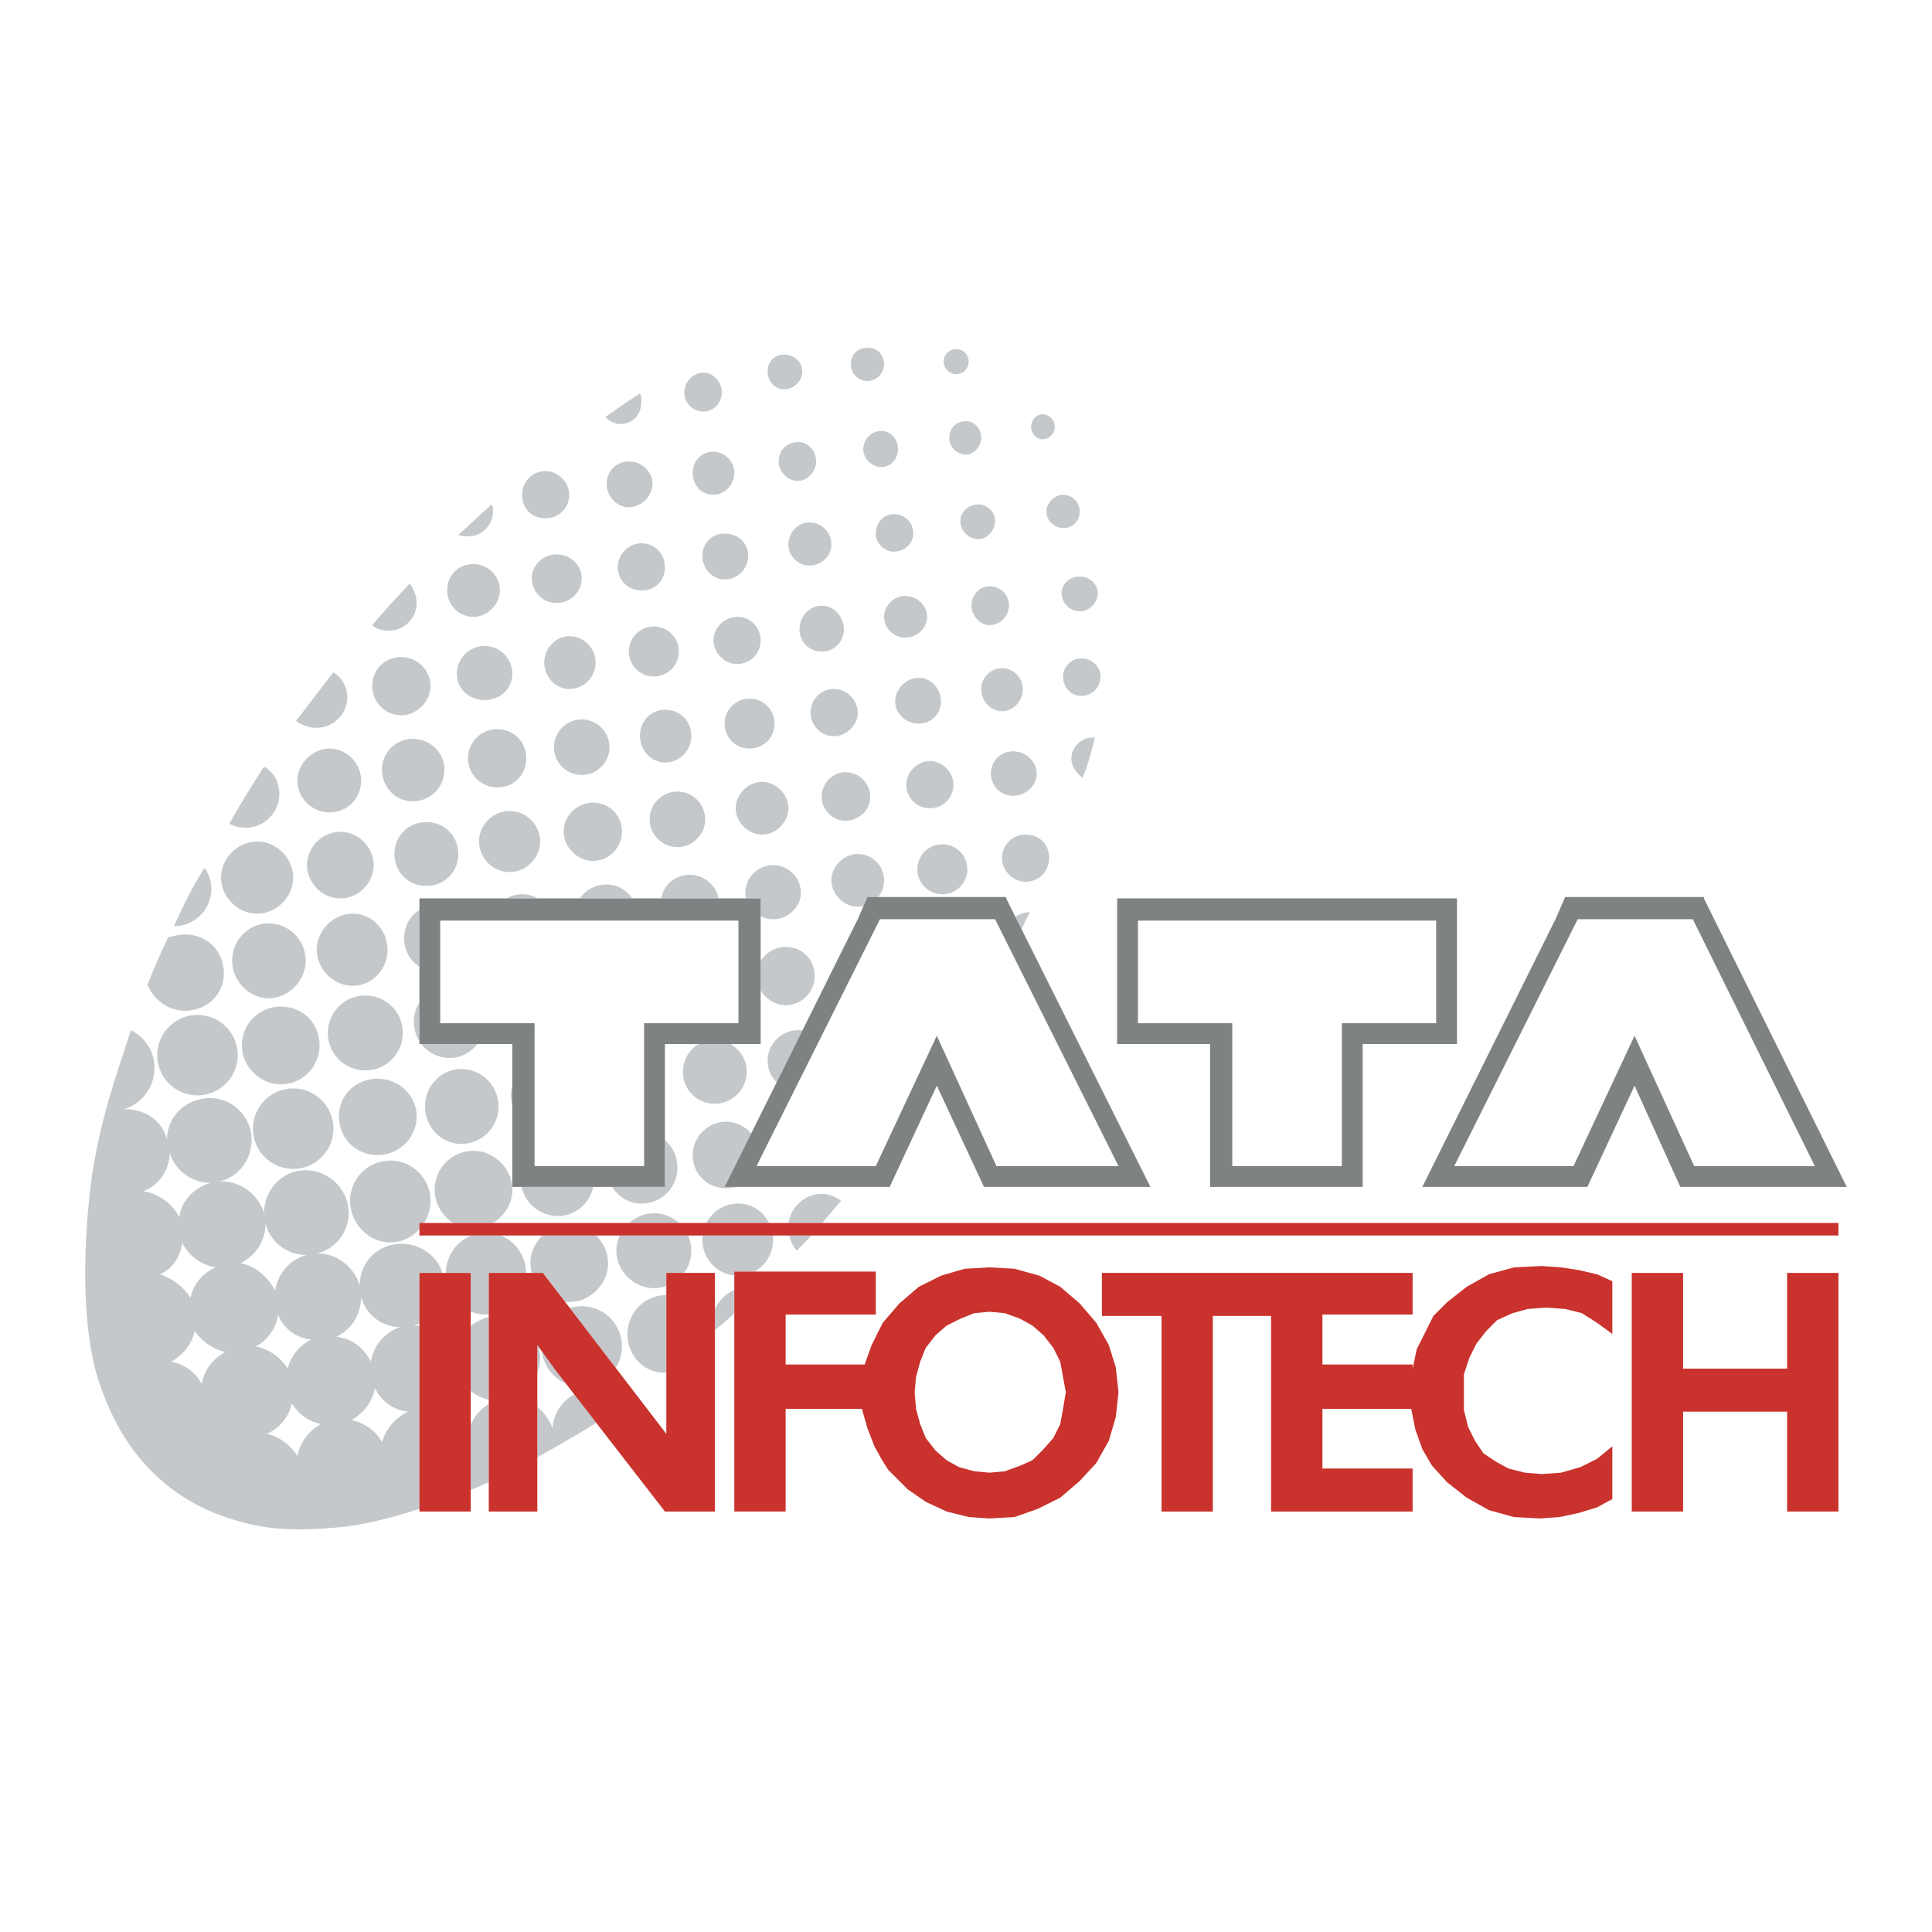
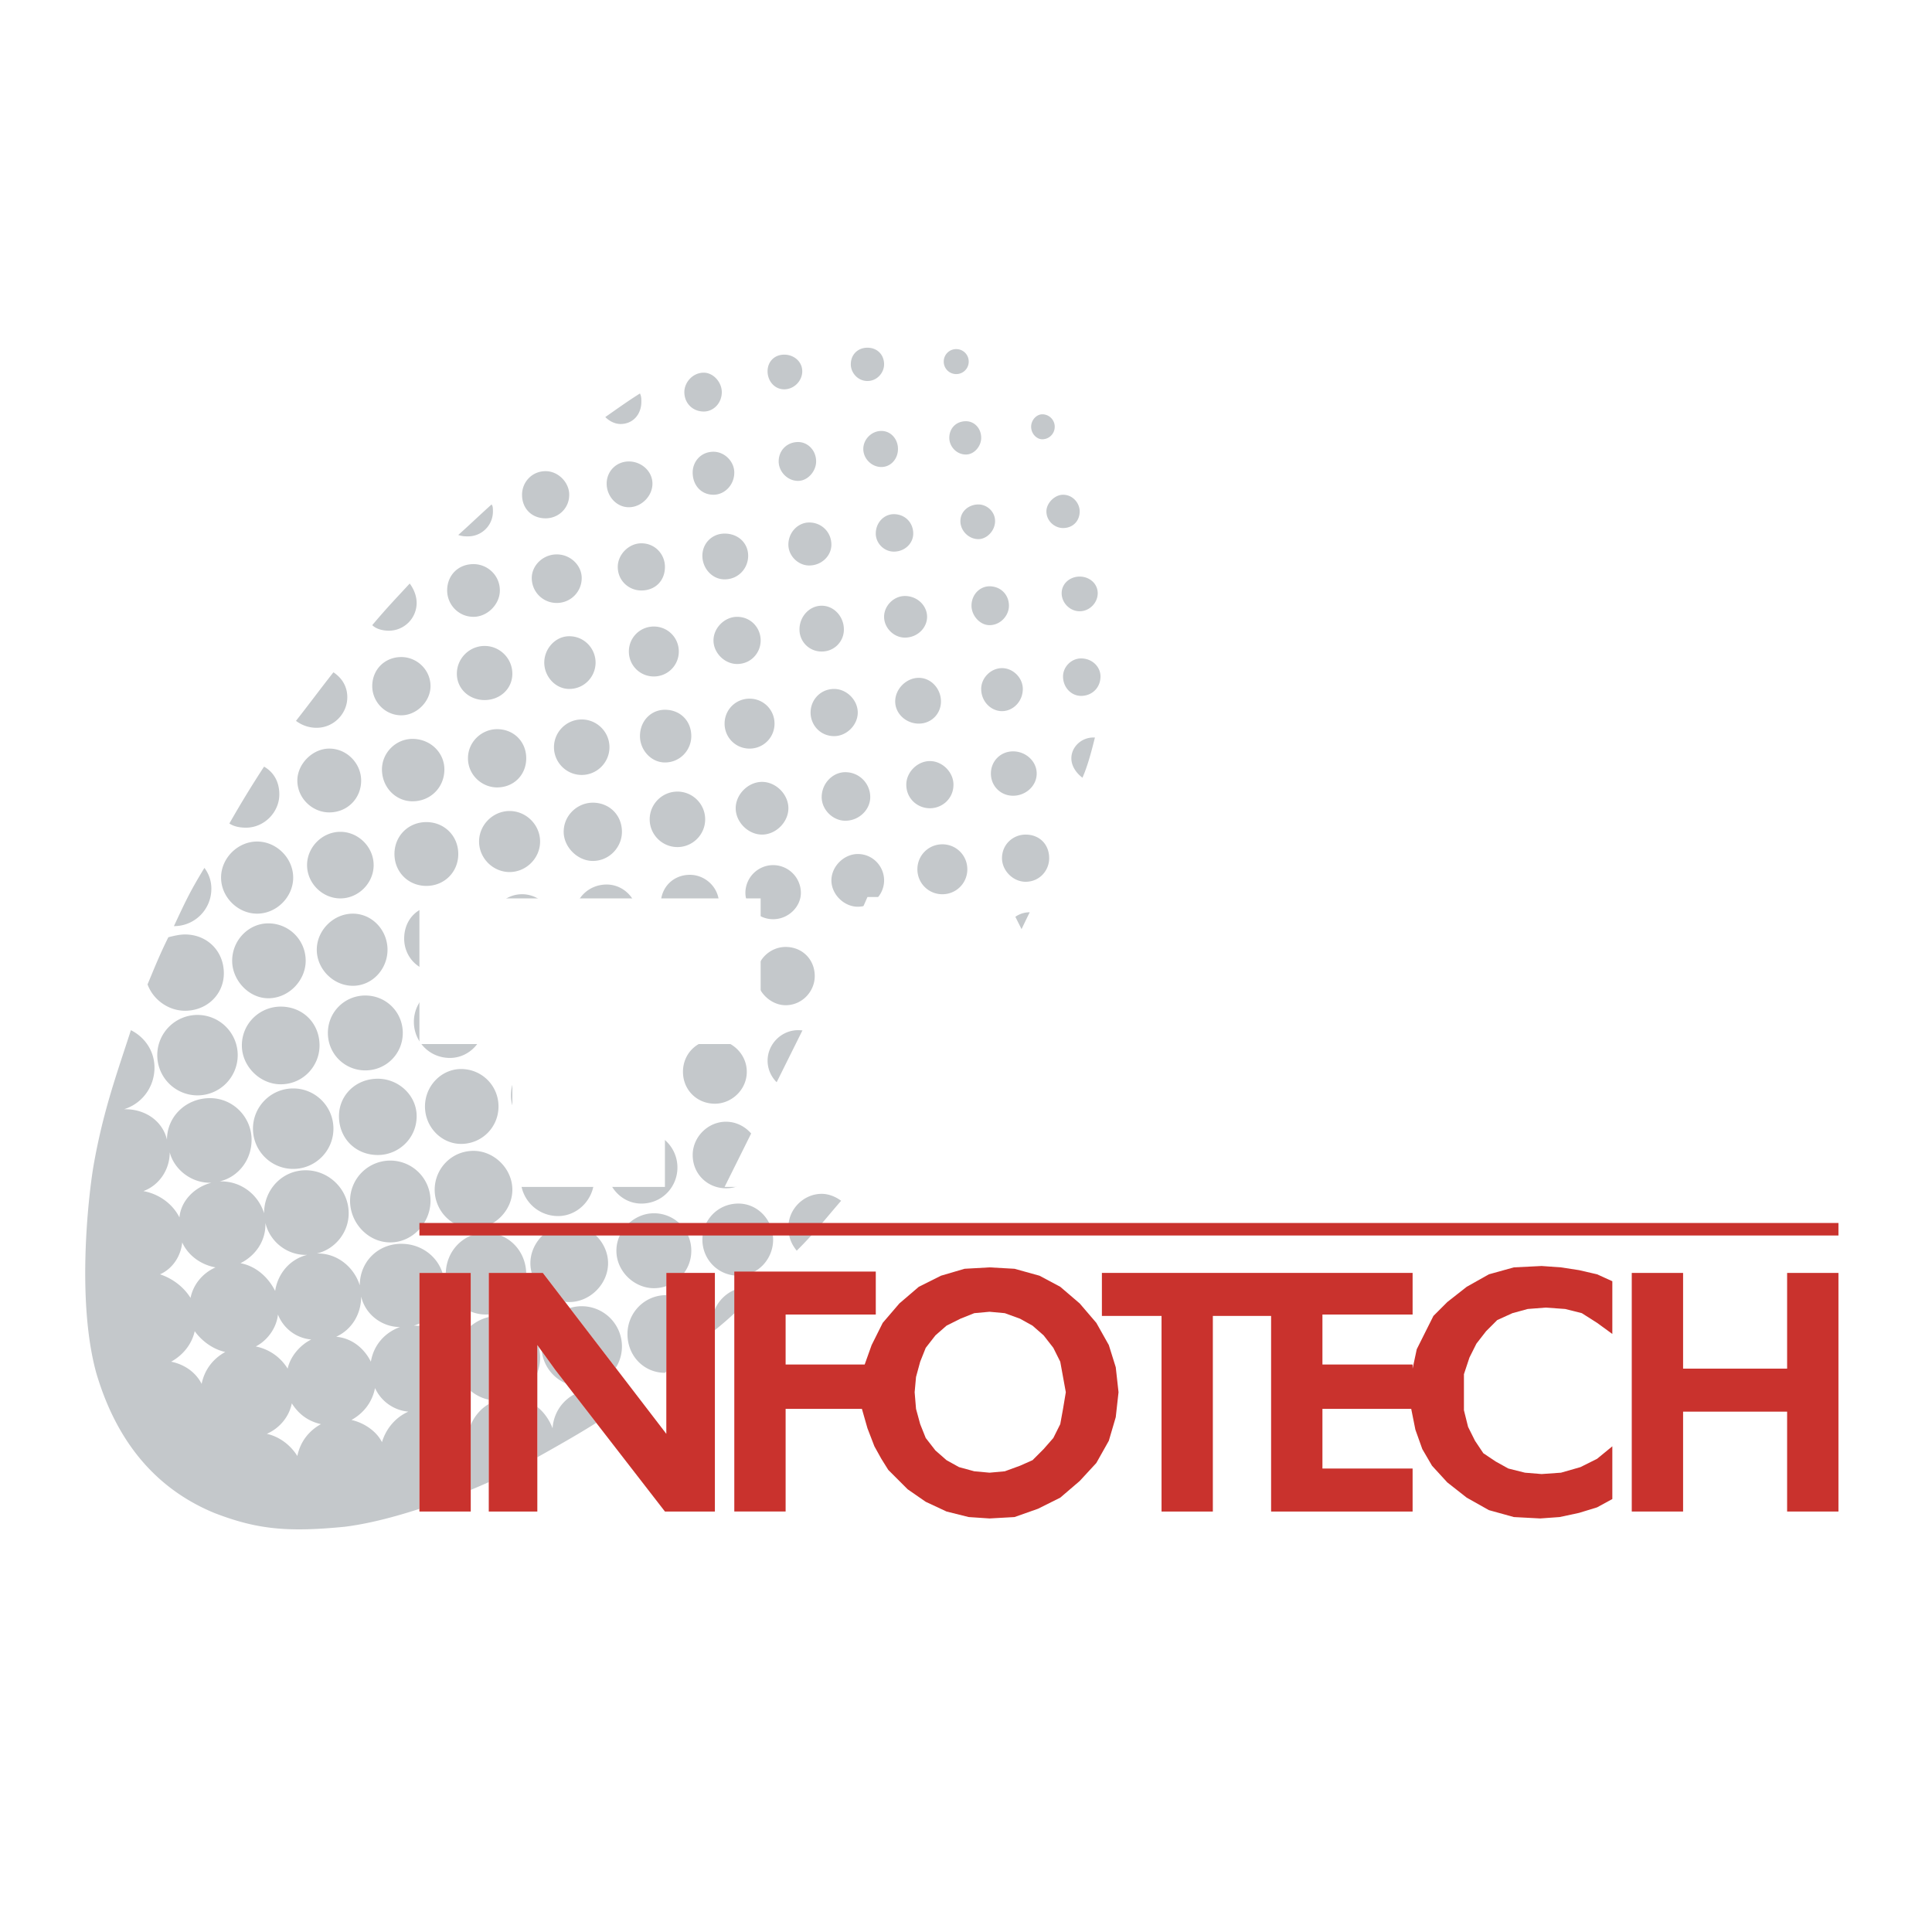
<svg xmlns="http://www.w3.org/2000/svg" width="2500" height="2500" viewBox="0 0 192.756 192.756">
  <g fill-rule="evenodd" clip-rule="evenodd">
    <path fill="#fff" d="M0 0h192.756v192.756H0V0z" />
    <path d="M35.065 141.67c1.245.277 2.491 1.107 3.044 2.215.416-1.385 1.384-2.492 2.63-3.045a4.047 4.047 0 0 1-3.322-2.354c-.277 1.385-1.107 2.493-2.352 3.184zm-13.701 9.271c-5.674-2.352-9.688-6.918-11.764-13.977-1.938-7.059-.83-17.299-.276-20.621.968-5.535 2.353-9.271 3.736-13.562 1.384.691 2.353 2.076 2.353 3.736 0 1.938-1.245 3.6-3.044 4.152h.138c2.076 0 3.737 1.246 4.152 3.045 0-2.354 1.938-4.152 4.29-4.152 2.353 0 4.152 1.938 4.152 4.152 0 2.076-1.384 3.736-3.183 4.152h.138c2.076 0 3.737 1.383 4.29 3.182 0-2.352 1.799-4.289 4.152-4.289s4.29 1.938 4.29 4.289c0 1.938-1.384 3.6-3.183 4.014h.138c1.937 0 3.598 1.385 4.152 3.184 0-2.354 1.799-4.152 4.152-4.152s4.29 1.799 4.29 4.152c0 1.938-1.246 3.459-3.044 4.014 2.076 0 3.736 1.383 4.151 3.32v-.139c0-2.213 1.938-4.15 4.291-4.15 2.214 0 4.151 1.938 4.151 4.15 0 1.938-1.245 3.461-2.906 4.014 1.938 0 3.459 1.246 4.151 3.045.139-2.215 1.938-3.875 4.152-3.875 1.246 0 2.353.416 3.045 1.385-2.076 1.521-3.737 2.629-10.241 6.227-4.014 2.215-12.04 5.398-17.714 6.09-5.674.552-8.719.277-13.009-1.386zm80.96-67.673c1.383 0 2.352.969 2.352 2.353 0 1.246-.969 2.353-2.352 2.353-1.246 0-2.354-1.107-2.354-2.353.001-1.384 1.108-2.353 2.354-2.353zm-9.55-7.335c1.246 0 2.353 1.107 2.353 2.353 0 1.384-1.107 2.353-2.353 2.353s-2.353-.969-2.353-2.353c0-1.245 1.108-2.353 2.353-2.353zm-9.549-7.196c1.246 0 2.353 1.107 2.353 2.353 0 1.246-1.107 2.353-2.353 2.353-1.384 0-2.353-1.106-2.353-2.353.001-1.246.969-2.353 2.353-2.353zm-9.687-7.196c1.384 0 2.353 1.107 2.353 2.353s-.968 2.353-2.353 2.353c-1.245 0-2.353-1.107-2.353-2.353s1.107-2.353 2.353-2.353zm21.451 31c1.522 0 2.63 1.107 2.63 2.629 0 1.384-1.108 2.49-2.63 2.49a2.48 2.48 0 0 1-2.491-2.49c0-1.523 1.106-2.629 2.491-2.629zm-9.411-7.335c1.522 0 2.629 1.246 2.629 2.629 0 1.384-1.107 2.629-2.629 2.629-1.384 0-2.629-1.245-2.629-2.629s1.245-2.629 2.629-2.629zm-9.549-7.197c1.384 0 2.629 1.245 2.629 2.629s-1.246 2.629-2.629 2.629-2.629-1.246-2.629-2.629c-.001-1.384 1.245-2.629 2.629-2.629zm-9.688-7.196c1.522 0 2.629 1.107 2.629 2.629 0 1.384-1.107 2.63-2.629 2.63-1.384 0-2.491-1.246-2.491-2.63 0-1.522 1.108-2.629 2.491-2.629zm-9.549-7.335c1.522 0 2.629 1.245 2.629 2.629s-1.107 2.629-2.629 2.629c-1.384 0-2.491-1.246-2.491-2.629 0-1.384 1.107-2.629 2.491-2.629zm39.581 37.227c.277 0 .692.139.969.277-.831 1.66-1.8 3.045-2.768 4.566-.692-.414-.969-1.244-.969-2.076a2.775 2.775 0 0 1 2.768-2.767zm-9.549-7.196c1.522 0 2.768 1.245 2.768 2.629a2.777 2.777 0 0 1-2.768 2.768 2.777 2.777 0 0 1-2.768-2.768c0-1.384 1.245-2.629 2.768-2.629zm-9.688-7.196a2.776 2.776 0 0 1 2.768 2.768c0 1.384-1.246 2.629-2.768 2.629-1.522 0-2.768-1.246-2.768-2.629a2.776 2.776 0 0 1 2.768-2.768zm-9.549-7.335c1.522 0 2.768 1.245 2.768 2.768s-1.246 2.768-2.768 2.768-2.768-1.246-2.768-2.768 1.245-2.768 2.768-2.768zm-9.549-7.196c1.522 0 2.768 1.245 2.768 2.768s-1.245 2.768-2.768 2.768c-1.522 0-2.768-1.245-2.768-2.768s1.246-2.768 2.768-2.768zm30.031 29.892c1.522 0 2.906 1.246 2.906 2.906 0 1.662-1.384 2.906-2.906 2.906-1.661 0-2.906-1.244-2.906-2.906 0-1.66 1.245-2.906 2.906-2.906zm-9.688-7.196c1.661 0 2.906 1.245 2.906 2.907 0 1.521-1.245 2.906-2.906 2.906-1.522 0-2.906-1.385-2.906-2.906 0-1.662 1.384-2.907 2.906-2.907zm-9.548-7.196c1.522 0 2.906 1.245 2.906 2.906 0 1.522-1.384 2.906-2.906 2.906-1.661 0-2.906-1.384-2.906-2.906-.001-1.661 1.245-2.906 2.906-2.906zm-9.688-7.197c1.66 0 2.906 1.246 2.906 2.906 0 1.522-1.246 2.906-2.906 2.906-1.522 0-2.906-1.384-2.906-2.906 0-1.66 1.384-2.906 2.906-2.906zm-9.549-7.335c1.661 0 2.906 1.245 2.906 2.906 0 1.66-1.246 2.906-2.906 2.906-1.522 0-2.906-1.246-2.906-2.906-.001-1.66 1.383-2.906 2.906-2.906zm-16.33-5.674c.83.553 1.384 1.384 1.384 2.491 0 1.661-1.384 3.045-3.044 3.045a3.394 3.394 0 0 1-2.076-.692c1.521-1.938 2.213-2.906 3.736-4.844zm55.91 42.764c.691 0 1.384.277 1.938.691-1.661 2.215-2.214 3.184-3.736 4.982-.692-.553-1.246-1.521-1.246-2.49-.001-1.8 1.384-3.183 3.044-3.183zm-9.549-7.059c1.799 0 3.044 1.385 3.044 3.045s-1.245 3.045-3.044 3.045c-1.661 0-3.044-1.385-3.044-3.045s1.383-3.045 3.044-3.045zm-9.549-7.196c1.799 0 3.184 1.384 3.184 3.044 0 1.662-1.384 3.045-3.184 3.045-1.661 0-3.044-1.383-3.044-3.045-.001-1.66 1.383-3.044 3.044-3.044zm-9.549-7.335c1.661 0 3.045 1.384 3.045 3.044 0 1.661-1.384 3.045-3.045 3.045-1.799 0-3.183-1.384-3.183-3.045 0-1.66 1.384-3.044 3.183-3.044zm-9.688-7.334c1.661 0 3.044 1.384 3.044 3.044s-1.384 3.045-3.044 3.045-3.044-1.384-3.044-3.045 1.384-3.044 3.044-3.044zm30.032 30.031c1.799 0 3.183 1.383 3.183 3.182 0 1.801-1.384 3.184-3.183 3.184-1.661 0-3.183-1.383-3.183-3.184-.001-1.799 1.522-3.182 3.183-3.182zm-9.549-7.197c1.661 0 3.183 1.385 3.183 3.184s-1.522 3.184-3.183 3.184c-1.799 0-3.184-1.385-3.184-3.184s1.384-3.184 3.184-3.184zm-9.688-7.334c1.799 0 3.183 1.521 3.183 3.182 0 1.801-1.384 3.322-3.183 3.322-1.661 0-3.183-1.521-3.183-3.322 0-1.66 1.522-3.182 3.183-3.182zm-9.549-7.197c1.799 0 3.183 1.522 3.183 3.183 0 1.799-1.384 3.321-3.183 3.321s-3.183-1.522-3.183-3.321c0-1.66 1.384-3.183 3.183-3.183zm-9.549-7.197c1.799 0 3.184 1.384 3.184 3.183s-1.384 3.183-3.184 3.183c-1.799 0-3.183-1.384-3.183-3.183-.001-1.798 1.384-3.183 3.183-3.183zm39.442 37.089c.691 0 1.384.277 1.938.693-1.799 2.074-2.491 3.043-4.429 4.98-.554-.691-.831-1.383-.831-2.352 0-1.797 1.523-3.321 3.322-3.321zm-9.549-7.195c1.799 0 3.321 1.521 3.321 3.32 0 1.938-1.522 3.322-3.321 3.322s-3.321-1.385-3.321-3.322c-.001-1.798 1.521-3.32 3.321-3.32zm-9.55-7.197c1.799 0 3.321 1.523 3.321 3.322 0 1.938-1.522 3.32-3.321 3.32-1.799 0-3.321-1.383-3.321-3.32 0-1.799 1.523-3.322 3.321-3.322zm-9.687-7.196c1.799 0 3.322 1.521 3.322 3.32s-1.522 3.322-3.322 3.322c-1.799 0-3.321-1.523-3.321-3.322s1.522-3.32 3.321-3.32zm-9.549-7.197c1.799 0 3.321 1.384 3.321 3.321 0 1.799-1.522 3.321-3.321 3.321-1.938 0-3.321-1.522-3.321-3.321 0-1.937 1.384-3.321 3.321-3.321zM26.346 76.487c.969.554 1.522 1.522 1.522 2.768 0 1.799-1.522 3.322-3.322 3.322-.691 0-1.245-.139-1.661-.416a105.745 105.745 0 0 1 3.461-5.674zm47.33 43.593c1.938 0 3.459 1.662 3.459 3.6s-1.522 3.598-3.459 3.598c-2.076 0-3.599-1.66-3.599-3.598s1.523-3.6 3.599-3.6zm-9.687-7.195c2.076 0 3.598 1.66 3.598 3.598s-1.522 3.598-3.598 3.598c-1.938 0-3.46-1.66-3.46-3.598s1.522-3.598 3.46-3.598zm-9.55-7.197c1.938 0 3.598 1.523 3.598 3.598 0 1.938-1.661 3.461-3.598 3.461s-3.459-1.523-3.459-3.461c0-2.075 1.522-3.598 3.459-3.598zm-9.549-7.334c1.938 0 3.46 1.66 3.46 3.598s-1.522 3.598-3.46 3.598c-2.076 0-3.598-1.66-3.598-3.598s1.522-3.598 3.598-3.598zm-9.687-7.198c1.937 0 3.459 1.661 3.459 3.598s-1.522 3.599-3.459 3.599c-1.938 0-3.598-1.662-3.598-3.599s1.661-3.598 3.598-3.598zm39.581 37.229c.415 0 .83 0 1.106.139-1.938 1.799-2.768 2.768-4.705 4.289-.138-.277-.138-.553-.138-.83 0-1.938 1.661-3.598 3.737-3.598zm-9.55-7.336a3.722 3.722 0 0 1 3.737 3.736 3.722 3.722 0 0 1-3.737 3.738c-1.938 0-3.736-1.662-3.736-3.738 0-2.074 1.798-3.736 3.736-3.736zm-9.549-7.057c1.938 0 3.598 1.66 3.598 3.598 0 2.076-1.661 3.736-3.598 3.736a3.72 3.72 0 0 1-3.737-3.736c0-1.938 1.661-3.598 3.737-3.598zm-9.687-7.336c2.076 0 3.737 1.66 3.737 3.736s-1.661 3.736-3.737 3.736c-1.938 0-3.598-1.66-3.598-3.736s1.66-3.736 3.598-3.736zm-9.549-7.334c2.076 0 3.736 1.66 3.736 3.736s-1.661 3.736-3.736 3.736c-2.076 0-3.737-1.66-3.737-3.736s1.661-3.736 3.737-3.736zM20.395 86.589c.415.554.692 1.246.692 2.076a3.72 3.72 0 0 1-3.737 3.736c1.108-2.352 1.523-3.32 3.045-5.812zm46.084 42.626c2.076 0 3.875 1.799 3.875 3.875v.553c-1.799 1.523-2.63 2.076-4.014 3.322-2.076 0-3.737-1.66-3.737-3.875.001-2.076 1.662-3.875 3.876-3.875zm-9.687-7.059c2.076 0 3.875 1.799 3.875 3.875s-1.799 3.875-3.875 3.875-3.875-1.799-3.875-3.875 1.799-3.875 3.875-3.875zm-9.549-7.334c2.076 0 3.875 1.799 3.875 3.875s-1.799 3.875-3.875 3.875c-2.214 0-3.875-1.799-3.875-3.875s1.661-3.875 3.875-3.875zm-9.549-7.197c2.076 0 3.875 1.66 3.875 3.736 0 2.215-1.799 3.875-3.875 3.875-2.214 0-3.875-1.66-3.875-3.875 0-2.076 1.66-3.736 3.875-3.736zM18.458 93.232c2.214 0 3.875 1.661 3.875 3.875 0 2.076-1.661 3.736-3.875 3.736-1.661 0-3.183-1.107-3.737-2.629.692-1.661 1.246-3.045 2.076-4.706.553-.137 1.107-.276 1.661-.276zm39.58 37.09a4.016 4.016 0 0 1 4.014 4.014 4.016 4.016 0 0 1-4.014 4.012 4.016 4.016 0 0 1-4.013-4.012 4.016 4.016 0 0 1 4.013-4.014zm-9.549-7.336c2.214 0 4.013 1.799 4.013 4.152a4.016 4.016 0 0 1-4.013 4.014 4.017 4.017 0 0 1-4.014-4.014c0-2.353 1.799-4.152 4.014-4.152zm-9.55-7.195a4.016 4.016 0 0 1 4.013 4.014c0 2.213-1.799 4.15-4.013 4.15s-4.013-1.938-4.013-4.15a4.016 4.016 0 0 1 4.013-4.014zm-9.687-7.197c2.214 0 4.014 1.799 4.014 4.014s-1.799 4.014-4.014 4.014-4.013-1.799-4.013-4.014 1.799-4.014 4.013-4.014zm20.344 31.138c-1.938 0-3.598-1.385-4.013-3.184 0 1.799-1.107 3.322-2.491 4.014 1.661.139 2.906 1.246 3.598 2.768.138-1.66 1.383-3.182 2.906-3.598zm-9.688-7.334c-1.799 0-3.459-1.246-3.875-3.045 0 1.799-.968 3.32-2.491 4.014 1.523.137 2.768 1.105 3.46 2.49.277-1.66 1.384-2.906 2.906-3.459zm-9.272-7.197h-.139c-1.938 0-3.598-1.385-4.014-3.184v.139c0 1.799-1.107 3.184-2.491 3.875 1.522.277 2.768 1.385 3.46 2.768.278-1.799 1.523-3.182 3.184-3.598zm-13.701-10.24c0 1.799-1.107 3.32-2.629 3.875 1.522.275 2.906 1.244 3.598 2.629.139-1.66 1.522-3.045 3.183-3.461h-.139c-1.937 0-3.598-1.383-4.013-3.043zm10.795 16.191c-.139 1.383-1.107 2.629-2.214 3.184a4.844 4.844 0 0 1 3.183 2.213c.276-1.244 1.245-2.352 2.353-2.906-1.523-.139-2.769-1.108-3.322-2.491zm-11.764-4.013c1.246.416 2.353 1.246 3.044 2.354.277-1.385 1.246-2.492 2.491-3.045-1.522-.277-2.768-1.246-3.321-2.492-.138 1.384-.968 2.63-2.214 3.183zm4.152 10.933c.277-1.385 1.107-2.492 2.353-3.184-1.246-.277-2.353-1.107-3.044-2.076-.277 1.246-1.107 2.354-2.353 3.045 1.384.278 2.49 1.108 3.044 2.215zm6.505 4.983c1.246.275 2.353 1.105 3.045 2.213.276-1.383 1.107-2.49 2.353-3.182-1.246-.277-2.214-.969-2.906-2.076-.278 1.383-1.247 2.49-2.492 3.045zm-6.92-41.795a4.016 4.016 0 0 1 4.014 4.014 4.016 4.016 0 0 1-4.014 4.012 4.016 4.016 0 0 1-4.013-4.012 4.016 4.016 0 0 1 4.013-4.014zm8.303-.83c2.214 0 3.875 1.66 3.875 3.875 0 2.074-1.661 3.875-3.875 3.875-2.076 0-3.875-1.801-3.875-3.875 0-2.215 1.8-3.875 3.875-3.875zm-1.245-8.305a3.72 3.72 0 0 1 3.737 3.736c0 1.937-1.661 3.736-3.737 3.736-1.938 0-3.598-1.799-3.598-3.736 0-2.075 1.66-3.736 3.598-3.736zm-1.107-8.165c1.938 0 3.598 1.661 3.598 3.598s-1.661 3.598-3.598 3.598-3.598-1.661-3.598-3.598 1.66-3.598 3.598-3.598zm8.304-.969c1.799 0 3.321 1.522 3.321 3.322 0 1.799-1.522 3.321-3.321 3.321-1.799 0-3.321-1.522-3.321-3.321-.001-1.799 1.521-3.322 3.321-3.322zm-1.108-8.303c1.799 0 3.183 1.522 3.183 3.183 0 1.799-1.384 3.183-3.183 3.183-1.66 0-3.183-1.384-3.183-3.183 0-1.661 1.523-3.183 3.183-3.183zm8.304-.969c1.799 0 3.183 1.384 3.183 3.044 0 1.799-1.384 3.183-3.183 3.183-1.661 0-3.045-1.384-3.045-3.183 0-1.66 1.384-3.044 3.045-3.044zm-1.107-8.165c1.522 0 2.906 1.246 2.906 2.906 0 1.522-1.384 2.906-2.906 2.906-1.661 0-2.907-1.384-2.907-2.906 0-1.661 1.246-2.906 2.907-2.906zm.83-7.335c.416.553.692 1.245.692 1.938a2.776 2.776 0 0 1-2.768 2.768c-.554 0-1.246-.139-1.661-.554 1.523-1.799 2.076-2.353 3.737-4.152zm7.473 6.228c1.522 0 2.768 1.245 2.768 2.768s-1.246 2.63-2.768 2.63-2.768-1.107-2.768-2.63 1.246-2.768 2.768-2.768zm-1.107-8.165c1.384 0 2.629 1.107 2.629 2.629 0 1.384-1.246 2.63-2.629 2.63-1.522 0-2.629-1.246-2.629-2.63 0-1.522 1.107-2.629 2.629-2.629zm1.799-5.951c.138.139.138.415.138.692a2.48 2.48 0 0 1-2.491 2.491c-.277 0-.554 0-.968-.138 1.384-1.246 1.937-1.8 3.321-3.045zm53.696 40.687c-.691 1.384-.969 2.076-1.938 3.875-.414-.415-.553-.83-.553-1.384a2.482 2.482 0 0 1 2.491-2.491zm-8.718-6.781c1.384 0 2.491 1.107 2.491 2.491s-1.107 2.491-2.491 2.491-2.491-1.107-2.491-2.491 1.107-2.491 2.491-2.491zm-9.687-7.196a2.48 2.48 0 0 1 2.491 2.491c0 1.245-1.107 2.353-2.491 2.353-1.246 0-2.353-1.107-2.353-2.353 0-1.384 1.107-2.491 2.353-2.491zm-9.549-7.335c1.384 0 2.491 1.107 2.491 2.491s-1.107 2.491-2.491 2.491c-1.384 0-2.491-1.107-2.491-2.491s1.106-2.491 2.491-2.491zm-9.55-7.197c1.384 0 2.491 1.107 2.491 2.491s-1.107 2.491-2.491 2.491c-1.384 0-2.491-1.107-2.491-2.491s1.107-2.491 2.491-2.491zm-9.688-7.196c1.384 0 2.491 1.107 2.491 2.353a2.48 2.48 0 0 1-2.491 2.491 2.48 2.48 0 0 1-2.491-2.491c.001-1.246 1.108-2.353 2.491-2.353zm8.443-1.107c1.384 0 2.353 1.107 2.353 2.353 0 1.384-.969 2.353-2.353 2.353-1.246 0-2.353-.968-2.353-2.353 0-1.246 1.107-2.353 2.353-2.353zm37.089 20.758c1.246 0 2.354.969 2.354 2.214s-1.107 2.214-2.354 2.214-2.215-.969-2.215-2.214.969-2.214 2.215-2.214zm-9.411-7.335c1.246 0 2.214 1.107 2.214 2.353s-.969 2.214-2.214 2.214-2.352-.969-2.352-2.214 1.106-2.353 2.352-2.353zm-9.687-7.196c1.245 0 2.214 1.107 2.214 2.353a2.186 2.186 0 0 1-2.214 2.215 2.187 2.187 0 0 1-2.215-2.215c0-1.245.969-2.353 2.215-2.353zm-9.688-7.196c1.384 0 2.353.969 2.353 2.214s-.969 2.353-2.353 2.353c-1.246 0-2.215-1.107-2.215-2.353s.97-2.214 2.215-2.214zm35.567 12.455c1.107 0 1.938.831 1.938 1.799 0 1.107-.83 1.938-1.938 1.938-.969 0-1.799-.83-1.799-1.938.001-.969.831-1.799 1.799-1.799zm-9.134-7.196c1.107 0 1.938.831 1.938 1.938 0 .969-.83 1.938-1.938 1.938-.969 0-1.798-.969-1.798-1.938-.001-1.108.829-1.938 1.798-1.938zm-9.549-7.197c1.107 0 1.938.831 1.938 1.938 0 .969-.831 1.799-1.938 1.799-.969 0-1.799-.83-1.799-1.799 0-1.107.831-1.938 1.799-1.938zm-9.549-7.196c.969 0 1.799.83 1.799 1.938 0 .969-.831 1.938-1.799 1.938-1.107 0-1.938-.969-1.938-1.938 0-1.108.831-1.938 1.938-1.938zm28.094 13.424c.969 0 1.799.692 1.799 1.661s-.83 1.799-1.799 1.799-1.799-.83-1.799-1.799.83-1.661 1.799-1.661zm-10.102-7.196c.83 0 1.66.692 1.66 1.661s-.83 1.799-1.66 1.799c-.97 0-1.8-.831-1.8-1.799s.83-1.661 1.8-1.661zm-9.688-7.335c.969 0 1.661.831 1.661 1.799s-.692 1.799-1.661 1.799-1.799-.831-1.799-1.799.83-1.799 1.799-1.799zm18.13 6.366c.969 0 1.66.831 1.66 1.661 0 .969-.691 1.661-1.66 1.661-.83 0-1.66-.692-1.66-1.661-.001-.831.829-1.661 1.66-1.661zm-9.688-7.335c.831 0 1.522.692 1.522 1.661 0 .83-.691 1.661-1.522 1.661-.969 0-1.661-.831-1.661-1.661 0-.969.692-1.661 1.661-1.661zm7.611-.692a1.24 1.24 0 0 1 1.246 1.245c0 .692-.555 1.246-1.246 1.246-.553 0-1.107-.553-1.107-1.246 0-.691.555-1.245 1.107-1.245zm-8.58-6.504c.692 0 1.246.554 1.246 1.246s-.554 1.246-1.246 1.246-1.246-.554-1.246-1.246.554-1.246 1.246-1.246zm-8.858-.139c.969 0 1.661.692 1.661 1.661 0 .83-.692 1.661-1.661 1.661-.968 0-1.66-.831-1.66-1.661 0-.969.692-1.661 1.66-1.661zm-8.303.692c.969 0 1.799.692 1.799 1.661s-.831 1.799-1.799 1.799-1.661-.831-1.661-1.799.692-1.661 1.661-1.661zm-8.027 1.799c.969 0 1.799.969 1.799 1.938 0 1.107-.83 1.938-1.799 1.938-1.107 0-1.938-.83-1.938-1.938.001-.969.831-1.938 1.938-1.938zm-6.366 2.076c.139.277.139.554.139.831 0 1.246-.831 2.214-2.076 2.214-.554 0-1.107-.277-1.522-.692 1.383-.969 2.352-1.661 3.459-2.353zm45.255 34.322h.137c-.275 1.107-.691 2.768-1.244 4.014-.555-.416-1.107-1.107-1.107-1.938 0-1.108.968-2.076 2.214-2.076zm-9.134-6.92c1.107 0 2.076.968 2.076 2.076 0 1.246-.969 2.214-2.076 2.214s-2.076-.969-2.076-2.214c0-1.108.968-2.076 2.076-2.076zm-9.688-7.197c1.246 0 2.214.969 2.214 2.076 0 1.107-.969 2.076-2.214 2.076-1.107 0-2.076-.969-2.076-2.076.001-1.107.969-2.076 2.076-2.076zm-9.549-7.334c1.246 0 2.215.968 2.215 2.214 0 1.107-.969 2.076-2.215 2.076-1.107 0-2.076-.969-2.076-2.076 0-1.246.969-2.214 2.076-2.214zm-9.549-7.058c1.107 0 2.076.969 2.076 2.076 0 1.245-.969 2.214-2.076 2.214-1.246 0-2.076-.969-2.076-2.214 0-1.107.83-2.076 2.076-2.076zm-8.442.969c1.246 0 2.353.969 2.353 2.214 0 1.246-1.107 2.353-2.353 2.353s-2.214-1.107-2.214-2.353c0-1.246.969-2.214 2.214-2.214zm-8.304.968c1.246 0 2.353 1.107 2.353 2.353 0 1.384-1.107 2.353-2.353 2.353-1.384 0-2.353-.969-2.353-2.353.001-1.246.97-2.353 2.353-2.353z" fill="#c4c8cb" />
    <path fill="#fff" d="M41.846 127h5.12v23.805h-5.12V127z" />
    <path fill="#c9322d" d="M41.846 127h5.12v23.805h-5.12V127z" />
    <path fill="#fff" d="M48.765 127h5.398l12.316 16.055V127h4.845v23.805h-4.983l-10.933-14.117-1.799-2.491v16.608h-4.844V127z" />
    <path fill="#c9322d" d="M48.765 150.805V127h5.398l12.316 16.055V127h4.845v23.805h-4.983l-10.933-14.117-1.799-2.491v16.608h-4.844z" />
    <path fill="#fff" d="M126.818 150.805h14.118v-4.291h-8.997v-5.952h8.858l.416 2.077.691 1.937.969 1.66 1.522 1.662 1.937 1.522 2.215 1.246 2.49.691 2.631.139 1.937-.139 1.938-.416 1.799-.552 1.521-.83v-5.26l-1.521 1.246-1.66.83-1.938.555-1.937.136-1.662-.136-1.661-.416-1.246-.692-1.244-.832-.832-1.244-.691-1.385-.414-1.66v-3.597l.552-1.663.692-1.382.969-1.247 1.107-1.107 1.521-.691 1.524-.416 1.799-.139 1.937.139 1.66.416 1.524.968 1.521 1.108v-5.26l-1.521-.691-1.799-.416-1.799-.276-1.937-.138-2.77.138-2.49.692-2.215 1.246-1.937 1.521-1.383 1.385-.832 1.521-.83 1.799-.414 1.938v-.414h-8.997v-4.983h8.997V127h-31v4.291h5.951v19.514h5.119v-19.514h5.812v19.514z" />
    <path fill="#c9322d" d="M126.818 131.291v19.514h14.118v-4.291h-8.997v-5.952h8.858l.416 2.077.691 1.937.969 1.66 1.522 1.662 1.937 1.522 2.215 1.246 2.49.691 2.631.139 1.937-.139 1.938-.416 1.799-.552 1.521-.83v-5.26l-1.521 1.246-1.66.83-1.938.555-1.937.136-1.662-.136-1.661-.416-1.246-.692-1.244-.832-.832-1.244-.691-1.385-.414-1.66v-3.597l.552-1.663.692-1.382.969-1.247 1.107-1.107 1.521-.691 1.524-.416 1.799-.139 1.937.139 1.66.416 1.524.968 1.521 1.108v-5.26l-1.521-.691-1.799-.416-1.799-.276-1.937-.138-2.77.138-2.49.692-2.215 1.246-1.937 1.521-1.383 1.385-.832 1.66-.83 1.66-.414 1.938v-.414h-8.997v-4.983h8.997V127h-31v4.291h5.951v19.514h5.119v-19.514h5.812z" />
-     <path fill="#fff" d="M162.801 127h5.121v9.549h10.379V127h5.121v23.805h-5.121v-9.965h-10.379v9.965h-5.121V127z" />
    <path fill="#c9322d" d="M162.801 150.805V127h5.121v9.549h10.379V127h5.121v23.805h-5.121v-9.965h-10.379v9.965h-5.121z" />
-     <path fill="#fff" d="M41.846 122.018h141.576v1.246H41.846v-1.246z" />
    <path fill="#c9322d" d="M41.846 122.018h141.576v1.246H41.846v-1.246z" />
    <path d="M163.078 108.316l-4.705 10.104h-16.469l13.285-26.71.969-2.214h13.84v.139l14.254 28.786h-16.607l-4.567-10.105zm-27.125 10.104H120.73v-14.254h-9.273V89.634h33.906v14.532h-9.41v14.254zm-42.487-10.104l-4.705 10.104H72.292l13.286-26.71.968-2.214h13.84v.139l14.393 28.786H98.172l-4.706-10.105zM66.341 118.42H51.118v-14.254h-9.272V89.634H75.89v14.532h-9.549v14.254z" fill="#fff" />
-     <path d="M156.158 89.496h13.84v.139l14.254 28.786h-16.607l-4.566-10.104-4.705 10.104h-16.469l13.285-26.71.968-2.215zm-20.205 14.67v14.254H120.73v-14.254h-9.273V89.634h33.906v14.532h-9.41zm-49.407-14.67h13.84v.139l14.393 28.786H98.172l-4.706-10.104-4.705 10.104H72.292l13.286-26.71.968-2.215zm-20.205 14.67v14.254H51.118v-14.254h-9.272V89.634H75.89v14.532h-9.549z" fill="#7e8283" />
-     <path d="M64.265 102.09v14.254H53.333V102.09h-9.411V91.848h29.754v10.242h-9.411zm47.331 14.254L99.279 91.71H87.792l-12.317 24.634h11.902l6.089-13.008 5.952 13.008h12.178zm22.281-14.254v14.254h-10.934V102.09h-9.41V91.848h29.754v10.242h-9.41zm47.191 14.254L168.891 91.71h-11.486l-12.316 24.634h11.9l6.09-13.008 5.951 13.008h12.038zM73.261 126.861h14.116v4.291h-8.996v4.982h7.889l.692-1.938 1.107-2.215 1.661-1.938 1.938-1.66 2.214-1.107 2.353-.691 2.49-.139 2.492.139 2.49.691 2.076 1.107 1.938 1.66 1.66 1.938 1.246 2.215.691 2.213.277 2.492-.277 2.49-.691 2.354-1.246 2.215-1.66 1.799-1.938 1.66-2.215 1.107-2.352.83-2.492.139-2.075-.139-2.214-.553-2.076-.969-1.799-1.246-.969-.969-.969-.969-.692-1.107-.692-1.107-.692-1.938-.554-1.938h-7.611v10.242h-5.12v-23.941zm28.509 19.375l1.246-.553 1.107-1.107.969-1.107.691-1.383.277-1.523.277-1.66-.277-1.523-.277-1.521-.691-1.385-.969-1.244-1.107-.969-1.246-.693-1.521-.553-1.523-.139-1.521.139-1.384.553-1.384.693-1.107.969-.969 1.244-.553 1.385-.415 1.521-.138 1.523.138 1.66.415 1.523.553 1.383.969 1.246 1.107.969 1.246.691 1.522.416 1.521.139 1.523-.139 1.521-.555z" fill="#fff" />
    <path d="M73.261 150.805v-23.943h14.116v4.291h-8.996v4.982h7.889l.692-1.938 1.107-2.215 1.661-1.938 1.938-1.66 2.214-1.107 2.353-.691 2.49-.139 2.492.139 2.49.691 2.076 1.107 1.938 1.66 1.66 1.938 1.246 2.215.691 2.213.277 2.492-.277 2.49-.691 2.354-1.246 2.215-1.66 1.799-1.938 1.66-2.215 1.107-2.352.83-2.492.139-2.075-.139-2.214-.553-2.076-.969-1.799-1.246-.969-.969-.969-.969-.692-1.107-.692-1.246-.692-1.799-.554-1.938h-7.611v10.242h-5.12v.002zm25.464-3.875l1.523-.139 1.521-.555 1.246-.553 1.107-1.107.969-1.107.691-1.383.277-1.523.277-1.66-.277-1.523-.277-1.521-.691-1.385-.969-1.244-1.107-.969-1.246-.693-1.521-.553-1.523-.139-1.521.139-1.384.553-1.384.693-1.107.969-.969 1.244-.553 1.385-.415 1.521-.138 1.523.138 1.66.415 1.523.553 1.383.969 1.246 1.107.969 1.246.691 1.522.416 1.521.139z" fill="#c9322d" />
  </g>
</svg>